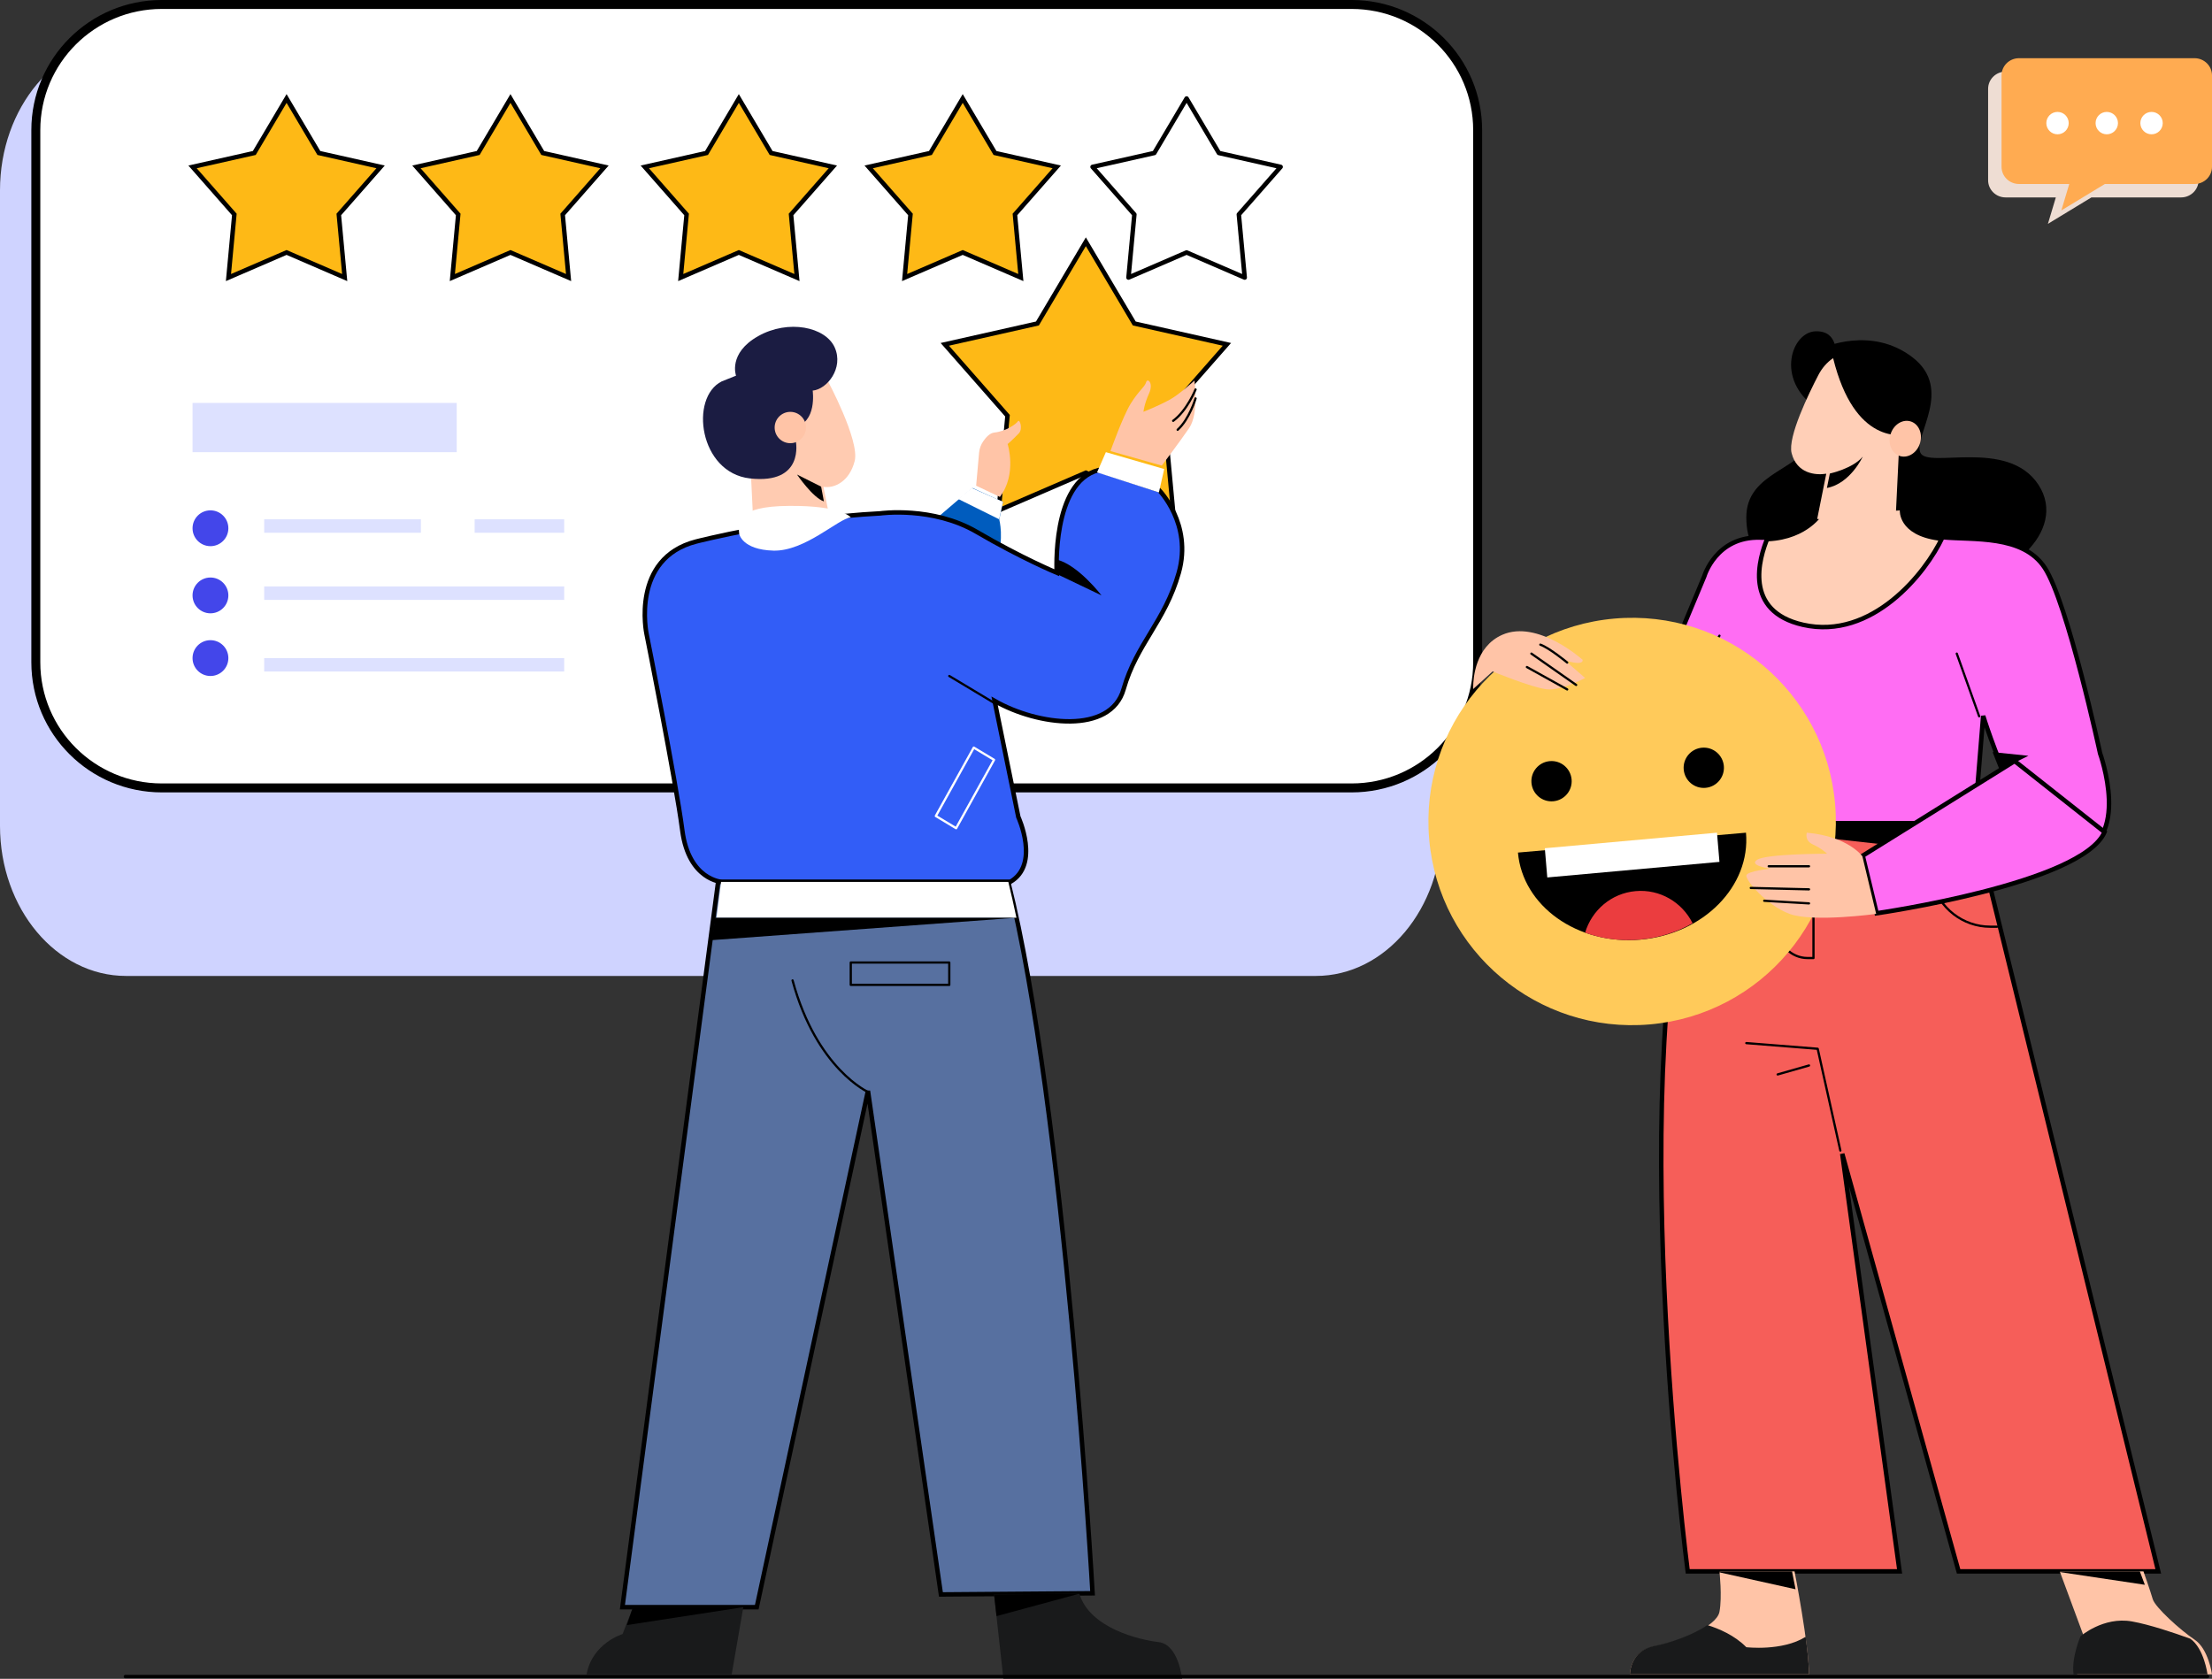
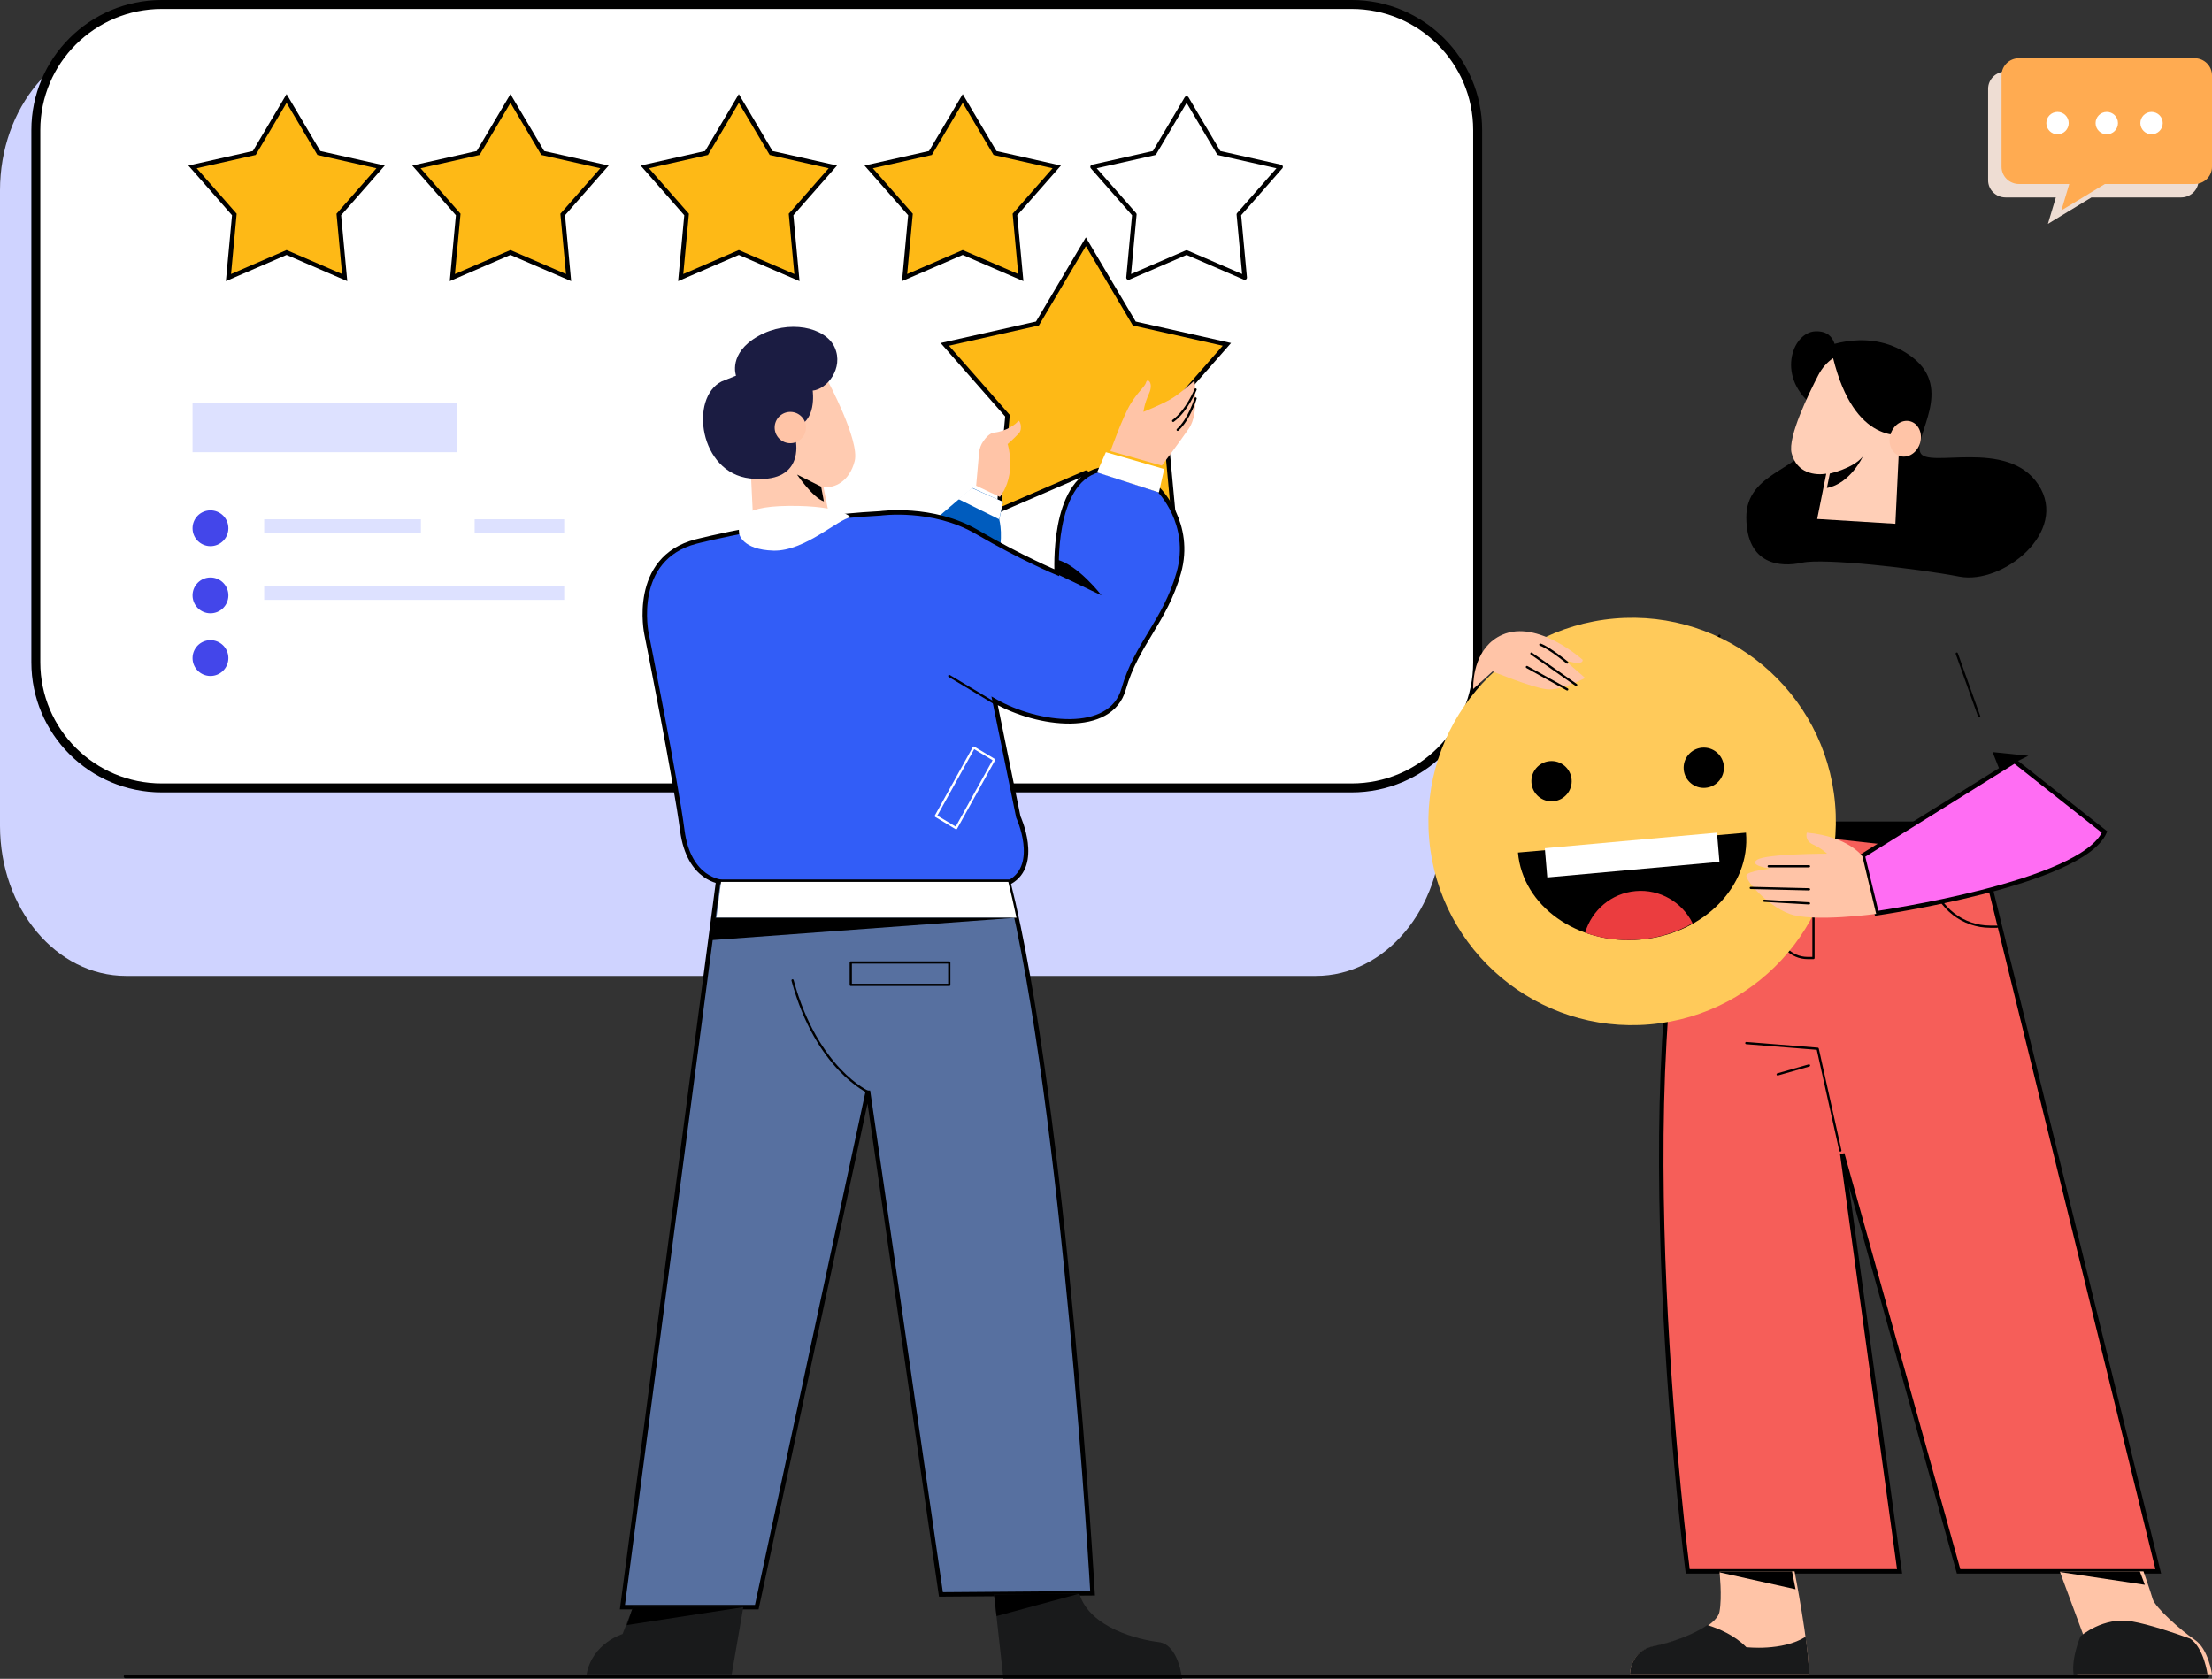
<svg xmlns="http://www.w3.org/2000/svg" width="494px" height="375px" viewBox="0 0 494 375" version="1.1">
  <rect x="0" y="0" width="494" height="375" fill="#333333" stroke="none" />
  <title>banner</title>
  <g id="相关页面" stroke="none" stroke-width="1" fill="none" fill-rule="evenodd">
    <g id="测评备份-2" transform="translate(-1071, -220)">
      <g id="banner" transform="translate(0, 89)">
        <g transform="translate(1071, 131.999)">
-           <path d="M293.861,217.001 L28.139,217.001 C12.598,217.001 0,201.997 0,183.487 L0,41.515 C0,23.007 12.598,8.001 28.139,8.001 L293.861,8.001 C309.402,8.001 322,23.007 322,41.515 L322,183.487 C322,201.997 309.402,217.001 293.861,217.001" id="Fill-1" fill="#CFD3FF" />
+           <path d="M293.861,217.001 L28.139,217.001 C12.598,217.001 0,201.997 0,183.487 L0,41.515 C0,23.007 12.598,8.001 28.139,8.001 C309.402,8.001 322,23.007 322,41.515 L322,183.487 C322,201.997 309.402,217.001 293.861,217.001" id="Fill-1" fill="#CFD3FF" />
          <g id="编组" transform="translate(8, 0)" fill="#FFFFFF" stroke="#000000" stroke-width="2">
            <path d="M293.861,175.001 L28.139,175.001 C12.599,175.001 0,162.437 0,146.939 L0,28.062 C0,12.565 12.599,0 28.139,0 L293.861,0 C309.402,0 322,12.565 322,28.062 L322,146.939 C322,162.437 309.402,175.001 293.861,175.001" id="Fill-3" />
          </g>
          <polygon id="Fill-5" stroke="#000000" fill="#FEB916" points="242.5 53.001 253.315 71.26 274 75.919 260 91.863 261.967 113.001 242.5 104.594 223.033 113.001 225 91.863 211 75.919 231.685 71.26" />
          <path d="M223.3,110.001 L218,107.491 L218.654,100.149 C218.738,99.212 219.06,98.312 219.599,97.547 C220.181,96.724 221.022,95.729 222.069,95.617 C224.782,95.328 226.959,93.673 227.337,93.094 C227.716,92.515 228.504,94.78 227.537,95.797 C226.184,97.217 225.035,98.191 225.035,98.191 C225.035,98.191 227.18,104.884 223.3,110.001" id="Fill-7" fill="#FFC4A7" />
          <path d="M202,125.558 C202,125.558 202.903,120.404 207.29,116.461 C211.678,112.517 217.162,108.001 217.162,108.001 L224,111.117 L223.163,115.061 C223.163,115.061 224.324,119.387 222.581,124.158 C220.839,128.93 219.162,133.001 219.162,133.001 L202,125.558 Z" id="Fill-9" fill="#005CBE" />
          <polygon id="Fill-11" fill="#FFFFFF" points="223.145 115.001 214 110.46 217.027 108.001 224 111.092" />
          <path d="M184.766,83.886 C184.766,83.886 192.038,97.384 190.874,101.981 C189.711,106.578 186.317,108.144 183.893,107.753 L185.929,117.926 L168.38,119.001 L167.605,102.862 C167.605,102.862 160.527,95.721 163.921,88.776 C167.315,81.832 177.397,75.767 184.766,83.886" id="Fill-13" fill="#FFCBB1" />
          <path d="M177.723,97.53 C177.723,97.53 179.776,107.252 167.472,105.866 C156.156,104.591 153.932,87.821 161.185,84.191 L164.376,82.916 C164.376,82.916 162.538,77.915 169.309,74.09 C176.079,70.265 184.396,72.031 186.427,76.64 C188.457,81.249 184.686,85.957 181.495,86.251 C181.495,86.251 182.539,93.508 177.326,94.391 L177.723,97.53 Z" id="Fill-15" fill="#1B1C42" />
          <path d="M180,94.501 C180,96.434 178.433,98.001 176.501,98.001 C174.567,98.001 173,96.434 173,94.501 C173,92.568 174.567,91.001 176.501,91.001 C178.433,91.001 180,92.568 180,94.501" id="Fill-17" fill="#FFC4A7" />
          <path d="M183.381,107.706 L178,105.001 C178,105.001 181.519,110.182 184,111.001 L183.381,107.706 Z" id="Fill-19" fill="#000000" />
          <path d="M155.46,119.963 C155.46,119.963 175.786,114.739 196.594,113.675 C196.594,113.675 208.251,112.031 218.173,117.835 C228.096,123.639 235.996,126.928 235.996,126.928 C235.996,126.928 234.839,106.71 245.339,104.001 L258.827,108.452 C258.827,108.452 266.341,115.996 263.257,126.928 C260.176,137.86 253.817,142.793 250.927,152.951 C248.037,163.11 231.757,161.078 222.123,155.564 L227.421,181.49 C227.421,181.49 232.334,192.132 225.592,196.001 L161.24,196.001 C161.24,196.001 153.823,195.614 152.377,184.489 C150.933,173.363 144.382,140.569 144.382,140.569 C144.382,140.569 140.817,123.736 155.46,119.963" id="Fill-21" stroke="#000000" fill="#325DF7" />
          <path d="M236,127.214 L246,132.001 C246,132.001 240.796,125.182 236,124.001 L236,127.214 Z" id="Fill-23" fill="#000000" />
          <line x1="222" y1="156.001" x2="212" y2="150.001" id="Stroke-25" stroke="#000000" stroke-width="0.5" stroke-linecap="round" stroke-linejoin="round" />
          <path d="M165.076,118.224 C165.076,118.224 165.68,121.804 172.728,121.997 C179.776,122.189 187.283,114.802 190,114.58 C190,114.58 188.079,111.907 176.204,112.003 C164.328,112.098 164.859,115.701 165.076,118.224" id="Fill-27" fill="#FFFFFF" />
          <polygon id="Fill-29" fill="#FFFFFF" points="245 104.519 246.973 100.001 260 103.772 258.816 109.001" />
          <path d="M248,99.756 C248,99.756 250.757,91.992 252.541,89.122 C254.325,86.251 255.661,85.438 255.958,84.385 C256.255,83.333 257.693,84.528 256.602,86.922 C255.513,89.314 255.365,90.988 255.365,90.988 C255.365,90.988 258.831,89.617 261.358,88.213 C263.369,87.096 266.758,84.001 266.758,84.001 C266.758,84.001 267.798,91.37 265.569,94.624 C263.339,97.879 259.461,103.001 259.461,103.001 L248,99.756 Z" id="Fill-31" fill="#FFC4A7" />
          <path d="M267,86.001 C267,86.001 265.108,90.723 262,93.001" id="Stroke-33" stroke="#000000" stroke-width="0.5" stroke-linecap="round" stroke-linejoin="round" />
          <path d="M267,88.001 C267,88.001 265.649,92.609 263,95.001" id="Stroke-35" stroke="#000000" stroke-width="0.5" stroke-linecap="round" stroke-linejoin="round" />
          <path d="M160.373,196.001 L139,358.001 L169.005,358.001 L193.838,242.675 L210.134,355.157 L244,354.897 C244,354.897 237.812,246.294 225.171,196.001 L160.373,196.001 Z" id="Fill-37" stroke="#000000" fill="#5770A0" />
          <path d="M227,204.001 C226.412,201.204 225.807,198.527 225.187,196.001 L161.031,196.001 L160,204.001 L227,204.001 Z" id="Fill-39" fill="#FFFFFF" />
          <path d="M194,243.001 C194,243.001 182.409,237.898 177,218.001" id="Stroke-41" stroke="#000000" stroke-width="0.5" stroke-linecap="round" stroke-linejoin="round" />
          <polygon id="Stroke-43" stroke="#000000" stroke-width="0.5" stroke-linecap="round" stroke-linejoin="round" points="190 219.001 212 219.001 212 214.001 190 214.001" />
          <polygon id="Fill-45" fill="#000000" points="159 209.001 227 204.001 159.715 204.001" />
          <polygon id="Stroke-46" stroke="#FFFFFF" stroke-width="0.5" stroke-linecap="round" stroke-linejoin="round" points="213.53 184.001 209 181.276 217.47 166.001 222 168.725" />
          <path d="M222,355.148 L224.085,374.001 L264,374.001 C264,374.001 263.218,366.337 258.782,365.808 C254.348,365.279 243.398,362.692 241.047,355.001 L222,355.148 Z" id="Fill-47" fill="#191A1B" />
          <path d="M141.37,358.001 L139.037,364.014 C139.037,364.014 132.296,366 131,373.001 L163.409,373.001 L166,358.001 L141.37,358.001 Z" id="Fill-48" fill="#191A1B" />
          <polygon id="Fill-49" fill="#000000" points="241 355.001 222.549 360.001 222 355.144" />
          <polygon id="Fill-50" fill="#000000" points="166 358.001 140 362.001 141.345 358.001" />
          <path d="M440.992,183.001 L482,350.001 L437.406,350.001 L411.424,256.729 L424.229,350.001 L376.911,350.001 C376.911,350.001 362.175,236.603 379.237,183.001 L440.992,183.001 Z" id="Fill-51" stroke="#000000" fill="#F65E59" />
          <path d="M407.14,76.688 C407.14,76.688 417.91,71.722 427.126,78.83 C436.342,85.938 427.385,96.26 428.846,100.058 C430.305,103.856 448.316,96.746 455.229,107.262 C462.142,117.779 447.246,129.658 437.608,127.809 C427.97,125.959 407.33,123.622 402.462,124.693 C397.594,125.765 390.098,125.18 390,114.663 C389.903,104.147 402.949,104.05 405.188,96.454 C407.428,88.859 407.14,76.688 407.14,76.688" id="Fill-52" fill="#000000" />
          <path d="M409.956,78.626 C409.956,78.626 410.767,72.815 405.444,73.005 C400.122,73.195 396.474,83.64 405.444,90.001 L409.956,78.626 Z" id="Fill-53" fill="#000000" />
          <path d="M409.386,79.001 C409.378,79.006 409.369,79.012 409.361,79.018 C407.968,79.96 406.869,81.277 406.091,82.775 C404.03,86.741 399.198,96.597 400.114,100.213 C401.272,104.783 405.443,105.207 407.854,104.817 L405.828,114.93 L423.291,116.001 L424.064,99.956 C424.064,99.956 425.685,98.317 427,95.852 C424.713,96.505 414.163,98.351 409.386,79.001" id="Fill-54" fill="#FFCFB7" />
          <path d="M408.653,104.776 C408.653,104.776 413.808,103.664 416,101.001 C416,101.001 413.246,107.013 408,108.001 L408.653,104.776 Z" id="Fill-55" fill="#000000" />
          <path d="M428.711,98.239 C427.944,100.338 425.884,101.487 424.11,100.803 C422.338,100.12 421.521,97.864 422.289,95.764 C423.055,93.663 425.115,92.515 426.889,93.198 C428.663,93.882 429.479,96.139 428.711,98.239" id="Fill-56" fill="#FFC4A7" />
-           <path d="M424.278,113.001 C424.278,113.001 423.843,118.493 432.839,119.744 C439.47,120.666 451.504,118.878 456.631,126.575 C461.757,134.274 469.01,167.569 469.01,167.569 C469.01,167.569 476.179,187.115 463.304,189.894 C453.051,192.107 442.897,159.294 442.897,159.294 L440.962,182.966 L379.354,182.966 L379.644,155.06 L370,153.621 L380.611,128.501 C380.611,128.501 383.222,119.648 393.088,119.936 C402.952,120.225 406.788,114.259 406.788,114.259 L424.278,113.001 Z" id="Fill-57" fill="#FFCFB7" />
-           <path d="M456.631,125.802 C451.746,118.378 440.593,119.669 433.815,119.001 C430.127,126.958 418.082,142.062 402.663,138.562 C389.334,135.535 392.819,123.743 394.789,119.066 C394.242,119.091 393.677,119.099 393.088,119.082 C383.223,118.79 380.611,127.75 380.611,127.75 L370,153.176 L377.519,154.312 C377.519,154.312 376.516,159.698 379.721,164.504 L379.354,182.879 L440.962,182.879 L442.897,158.918 C442.897,158.918 453.053,192.133 463.304,189.892 C476.179,187.079 469.01,167.296 469.01,167.296 C469.01,167.296 461.757,133.594 456.631,125.802" id="Fill-58" stroke="#000000" fill="#FF6DF3" />
          <path d="M377,154.001 C377,154.001 377.64,148.337 381.314,144.605 C382.541,143.356 383.4,142.109 384,141.001" id="Stroke-59" stroke="#000000" stroke-width="0.5" stroke-linecap="round" stroke-linejoin="round" />
          <polyline id="Stroke-60" stroke="#000000" stroke-width="0.5" stroke-linecap="round" stroke-linejoin="round" points="411 256.001 405.94 233.271 390 232.001" />
          <line x1="397" y1="239.001" x2="404" y2="237.001" id="Stroke-61" stroke="#000000" stroke-width="0.5" stroke-linecap="round" stroke-linejoin="round" />
          <polygon id="Fill-62" fill="#000000" points="379 183.001 442 190.001 440.277 183.001" />
          <path d="M428,183.001 L431.468,195.926 C433.063,201.874 438.392,206.001 444.472,206.001 L446,206.001" id="Stroke-63" stroke="#000000" stroke-width="0.5" stroke-linecap="round" stroke-linejoin="round" />
          <path d="M405,183.001 L405,213.001 L403.682,213.001 C399.991,213.001 397,209.938 397,206.163 L397,183.001" id="Stroke-64" stroke="#000000" stroke-width="0.5" stroke-linecap="round" stroke-linejoin="round" />
          <path d="M360.542,137.176 C385.573,134.99 407.638,153.51 409.825,178.543 C412.01,203.574 393.49,225.639 368.458,227.826 C343.426,230.011 321.362,211.492 319.175,186.459 C316.989,161.428 335.509,139.363 360.542,137.176 Z" id="Fill-65" fill="#FFCA5A" />
          <path d="M342.017,173.893 C341.801,171.418 343.633,169.234 346.108,169.018 C348.585,168.802 350.766,170.634 350.983,173.11 C351.199,175.585 349.367,177.767 346.892,177.984 C344.415,178.2 342.234,176.368 342.017,173.893" id="Fill-66" fill="#000000" />
          <path d="M376.017,170.893 C375.801,168.418 377.633,166.236 380.108,166.018 C382.585,165.802 384.766,167.634 384.983,170.11 C385.199,172.585 383.367,174.767 380.892,174.984 C378.415,175.2 376.234,173.369 376.017,170.893" id="Fill-67" fill="#000000" />
          <path d="M339,189.442 L389.928,185.001 C390.975,196.965 380.423,207.659 366.36,208.886 C352.296,210.112 340.047,201.407 339,189.442" id="Fill-68" fill="#000000" />
          <polygon id="Fill-69" fill="#FFFFFF" points="383.45 185.001 345 188.477 345.55 195.001 384 191.523" />
          <path d="M354,207.341 C357.713,208.686 361.882,209.268 366.225,208.885 C370.569,208.504 374.574,207.202 378,205.228 C375.692,200.575 370.741,197.571 365.287,198.051 C359.832,198.53 355.474,202.355 354,207.341" id="Fill-70" fill="#EB3D3F" />
          <path d="M460,350.001 L465.45,364.731 C465.45,364.731 463.374,369.383 463.894,373.001 L494,373.001 C494,373.001 493.222,367.316 490.106,365.249 C486.993,363.18 481.282,358.012 480.764,356.203 C480.245,354.393 478.688,350.001 478.688,350.001 L460,350.001 Z" id="Fill-71" fill="#FFC4A7" />
          <path d="M493,373.001 C493,373.001 492.226,367.168 489.138,365.04 C485.495,363.719 480.026,361.878 476.106,361.184 C469.724,360.056 464.63,364.504 464.63,364.504 C464.63,364.504 462.567,369.284 463.083,373.001 L493,373.001 Z" id="Fill-72" fill="#191A1B" />
          <path d="M400.772,350.001 C400.772,350.001 404,366.583 404,373.001 L364,373.001 C364,373.001 364,367.832 369.419,366.799 C374.84,365.764 383.355,362.405 384.001,359.045 C384.645,355.686 384.001,350.001 384.001,350.001 L400.772,350.001 Z" id="Fill-73" fill="#FFC4A7" />
          <path d="M403.246,364.625 C398.023,367.897 389.999,366.943 389.999,366.943 C387.363,364.253 383.786,362.769 381.299,362.001 C378.196,364.158 373.097,365.965 369.419,366.68 C364,367.733 364,373.001 364,373.001 L404,373.001 C404,370.948 403.682,367.875 403.246,364.625" id="Fill-74" fill="#191A1B" />
          <line x1="442" y1="159.001" x2="437" y2="145.001" id="Stroke-75" stroke="#000000" stroke-width="0.5" stroke-linecap="round" stroke-linejoin="round" />
          <path d="M449.925,169.001 L416,190.142 L419.107,203.001 C419.107,203.001 464.954,196.436 470,184.863 L449.925,169.001 Z" id="Fill-76" stroke="#000000" fill="#FF6DF3" />
          <polygon id="Fill-77" fill="#000000" points="446.586 171.001 453 167.824 445 167.001" />
          <path d="M329.008,152.912 C329.008,152.912 328.998,152.736 329.001,152.427 C329.019,150.523 329.469,143.458 335.49,140.801 C343.423,137.304 353.46,146.4 353.46,146.4 C353.515,147.907 349.413,146.46 349.413,146.46 L354,150.437 C354,150.437 348.69,153.344 345.398,152.967 C342.106,152.59 333.332,148.983 333.332,148.983 L329.008,152.912 Z" id="Fill-78" fill="#FFC4A7" />
          <path d="M350,147.001 C350,147.001 346.001,143.699 344,143.001" id="Stroke-79" stroke="#000000" stroke-width="0.5" stroke-linecap="round" stroke-linejoin="round" />
          <line x1="341" y1="148.001" x2="350" y2="153.001" id="Stroke-80" stroke="#000000" stroke-width="0.5" stroke-linecap="round" stroke-linejoin="round" />
          <line x1="342" y1="145.001" x2="352" y2="152.001" id="Stroke-81" stroke="#000000" stroke-width="0.5" stroke-linecap="round" stroke-linejoin="round" />
          <path d="M415.921,190.281 C415.921,190.281 412.843,185.845 403.513,185.001 C403.513,185.001 402.903,186.732 404.892,187.641 C406.88,188.55 408.034,189.697 408.034,189.697 C408.034,189.697 394.567,189.697 392.451,191.034 C390.334,192.371 395.433,193.039 395.433,193.039 C395.433,193.039 390.263,193.549 390.01,194.537 C389.758,195.523 394.44,201.206 399.665,203.141 C404.892,205.076 419,203.141 419,203.141 L415.921,190.281 Z" id="Fill-82" fill="#FFC4A7" />
          <line x1="395" y1="192.501" x2="404" y2="192.501" id="Stroke-83" stroke="#000000" stroke-width="0.5" stroke-linecap="round" stroke-linejoin="round" />
          <line x1="391" y1="197.345" x2="404" y2="197.656" id="Stroke-84" stroke="#000000" stroke-width="0.5" stroke-linecap="round" stroke-linejoin="round" />
          <line x1="394" y1="200.208" x2="404" y2="200.793" id="Stroke-85" stroke="#000000" stroke-width="0.5" stroke-linecap="round" stroke-linejoin="round" />
          <polygon id="Fill-86" fill="#000000" points="383 350.001 401 354.001 400.207 350.001" />
          <polygon id="Fill-87" fill="#000000" points="459 350.001 479 353.001 477.879 350.001" />
          <polygon id="Fill-88" stroke="#000000" fill="#FEB916" points="64 21.001 71.21 33.175 85 36.279 75.666 46.909 76.979 61.001 64 55.396 51.021 61.001 52.334 46.909 43 36.279 56.79 33.175" />
          <polygon id="Fill-89" stroke="#000000" fill="#FEB916" points="114 21.001 121.21 33.175 135 36.279 125.666 46.909 126.979 61.001 114 55.396 101.021 61.001 102.334 46.909 93 36.279 106.79 33.175" />
          <polygon id="Fill-90" stroke="#000000" fill="#FEB916" points="165 21.001 172.21 33.175 186 36.279 176.666 46.909 177.979 61.001 165 55.396 152.021 61.001 153.334 46.909 144 36.279 157.79 33.175" />
          <polygon id="Fill-91" stroke="#000000" fill="#FEB916" points="215 21.001 222.21 33.175 236 36.279 226.666 46.909 227.979 61.001 215 55.396 202.021 61.001 203.334 46.909 194 36.279 207.79 33.175" />
          <polygon id="Stroke-92" stroke="#000000" stroke-linecap="round" stroke-linejoin="round" points="265 21.001 272.21 33.175 286 36.279 276.666 46.909 277.979 61.001 265 55.396 252.021 61.001 253.334 46.909 244 36.279 257.79 33.175" />
          <polygon id="Fill-93" fill="#DDE1FF" points="43 100.001 102 100.001 102 89.001 43 89.001" />
          <polygon id="Fill-94" fill="#DDE1FF" points="106 118.001 126 118.001 126 115.001 106 115.001" />
          <polygon id="Fill-95" fill="#DDE1FF" points="59 118.001 94 118.001 94 115.001 59 115.001" />
          <polygon id="Fill-96" fill="#DDE1FF" points="59 133.001 126 133.001 126 130.001 59 130.001" />
-           <polygon id="Fill-97" fill="#DDE1FF" points="59 149.001 126 149.001 126 146.001 59 146.001" />
          <path d="M43,117.001 C43,114.791 44.79,113.001 47,113.001 C49.21,113.001 51,114.791 51,117.001 C51,119.21 49.21,121.001 47,121.001 C44.79,121.001 43,119.21 43,117.001" id="Fill-98" fill="#4346EA" />
          <path d="M43,132.001 C43,129.791 44.79,128.001 47,128.001 C49.21,128.001 51,129.791 51,132.001 C51,134.21 49.21,136.001 47,136.001 C44.79,136.001 43,134.21 43,132.001" id="Fill-99" fill="#4346EA" />
          <path d="M43,146.001 C43,143.791 44.79,142.001 47,142.001 C49.21,142.001 51,143.791 51,146.001 C51,148.21 49.21,150.001 47,150.001 C44.79,150.001 43,148.21 43,146.001" id="Fill-100" fill="#4346EA" />
          <g id="编组-7" transform="translate(444, 12.001)">
            <path d="M43.095,3 L3.903,3 C1.747,3 0,4.719 0,6.839 L0,27.262 C0,29.381 1.747,31.099 3.903,31.099 L15.123,31.099 L13.355,37 L23.07,31.099 L43.095,31.099 C45.251,31.099 47,29.381 47,27.262 L47,6.839 C47,4.719 45.251,3 43.095,3" id="Fill-119" fill="#EEDDD3" />
            <path d="M46.095,0 L6.903,0 C4.747,0 3,1.719 3,3.839 L3,24.262 C3,26.381 4.747,28.099 6.903,28.099 L18.123,28.099 L16.357,34 L26.07,28.099 L46.095,28.099 C48.251,28.099 50,26.381 50,24.262 L50,3.839 C50,1.719 48.251,0 46.095,0" id="Fill-120" fill="#FFAB51" />
            <path d="M18,14.5 C18,15.88 16.88,17 15.501,17 C14.12,17 13,15.88 13,14.5 C13,13.118 14.12,12 15.501,12 C16.88,12 18,13.118 18,14.5" id="Fill-121" fill="#FFFFFF" />
            <path d="M29,14.5 C29,15.88 27.88,17 26.5,17 C25.118,17 24,15.88 24,14.5 C24,13.118 25.118,12 26.5,12 C27.88,12 29,13.118 29,14.5" id="Fill-122" fill="#FFFFFF" />
            <path d="M39,14.5 C39,15.88 37.88,17 36.501,17 C35.12,17 34,15.88 34,14.5 C34,13.118 35.12,12 36.501,12 C37.88,12 39,13.118 39,14.5" id="Fill-123" fill="#FFFFFF" />
          </g>
          <line x1="28" y1="373.501" x2="493" y2="373.501" id="Stroke-124" stroke="#000000" stroke-width="0.75" stroke-linecap="round" stroke-linejoin="round" />
        </g>
      </g>
    </g>
  </g>
</svg>